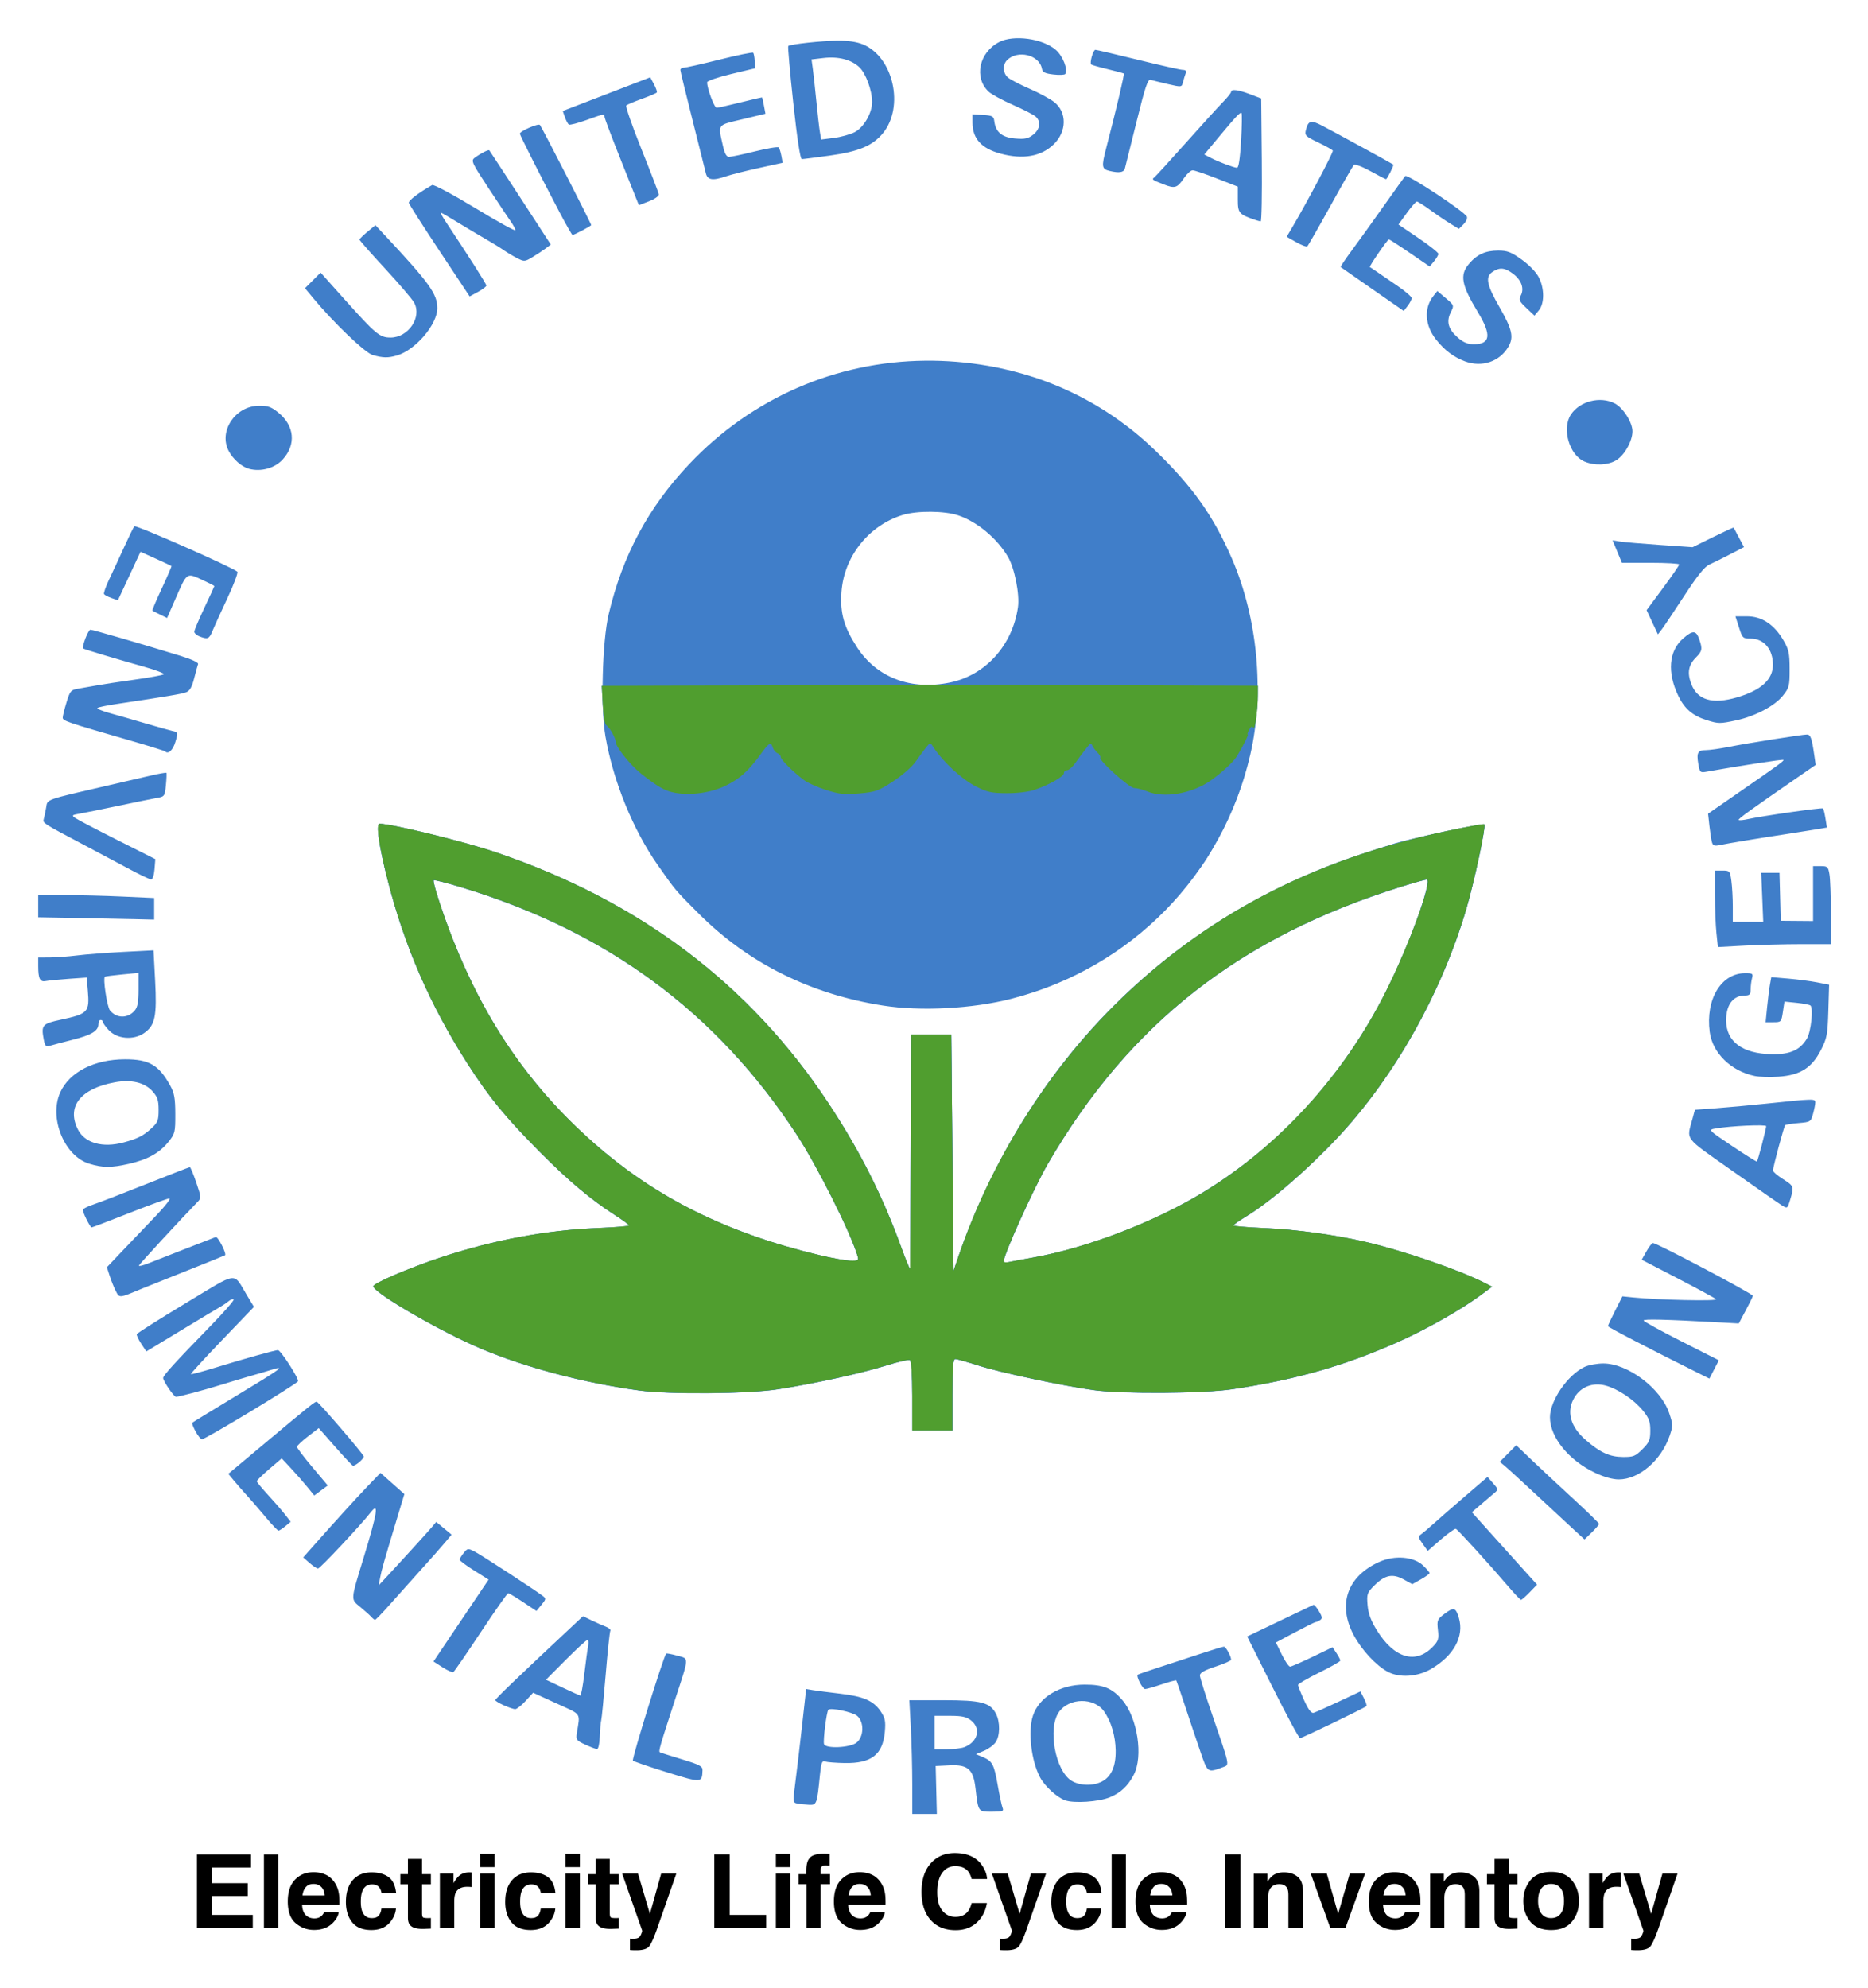
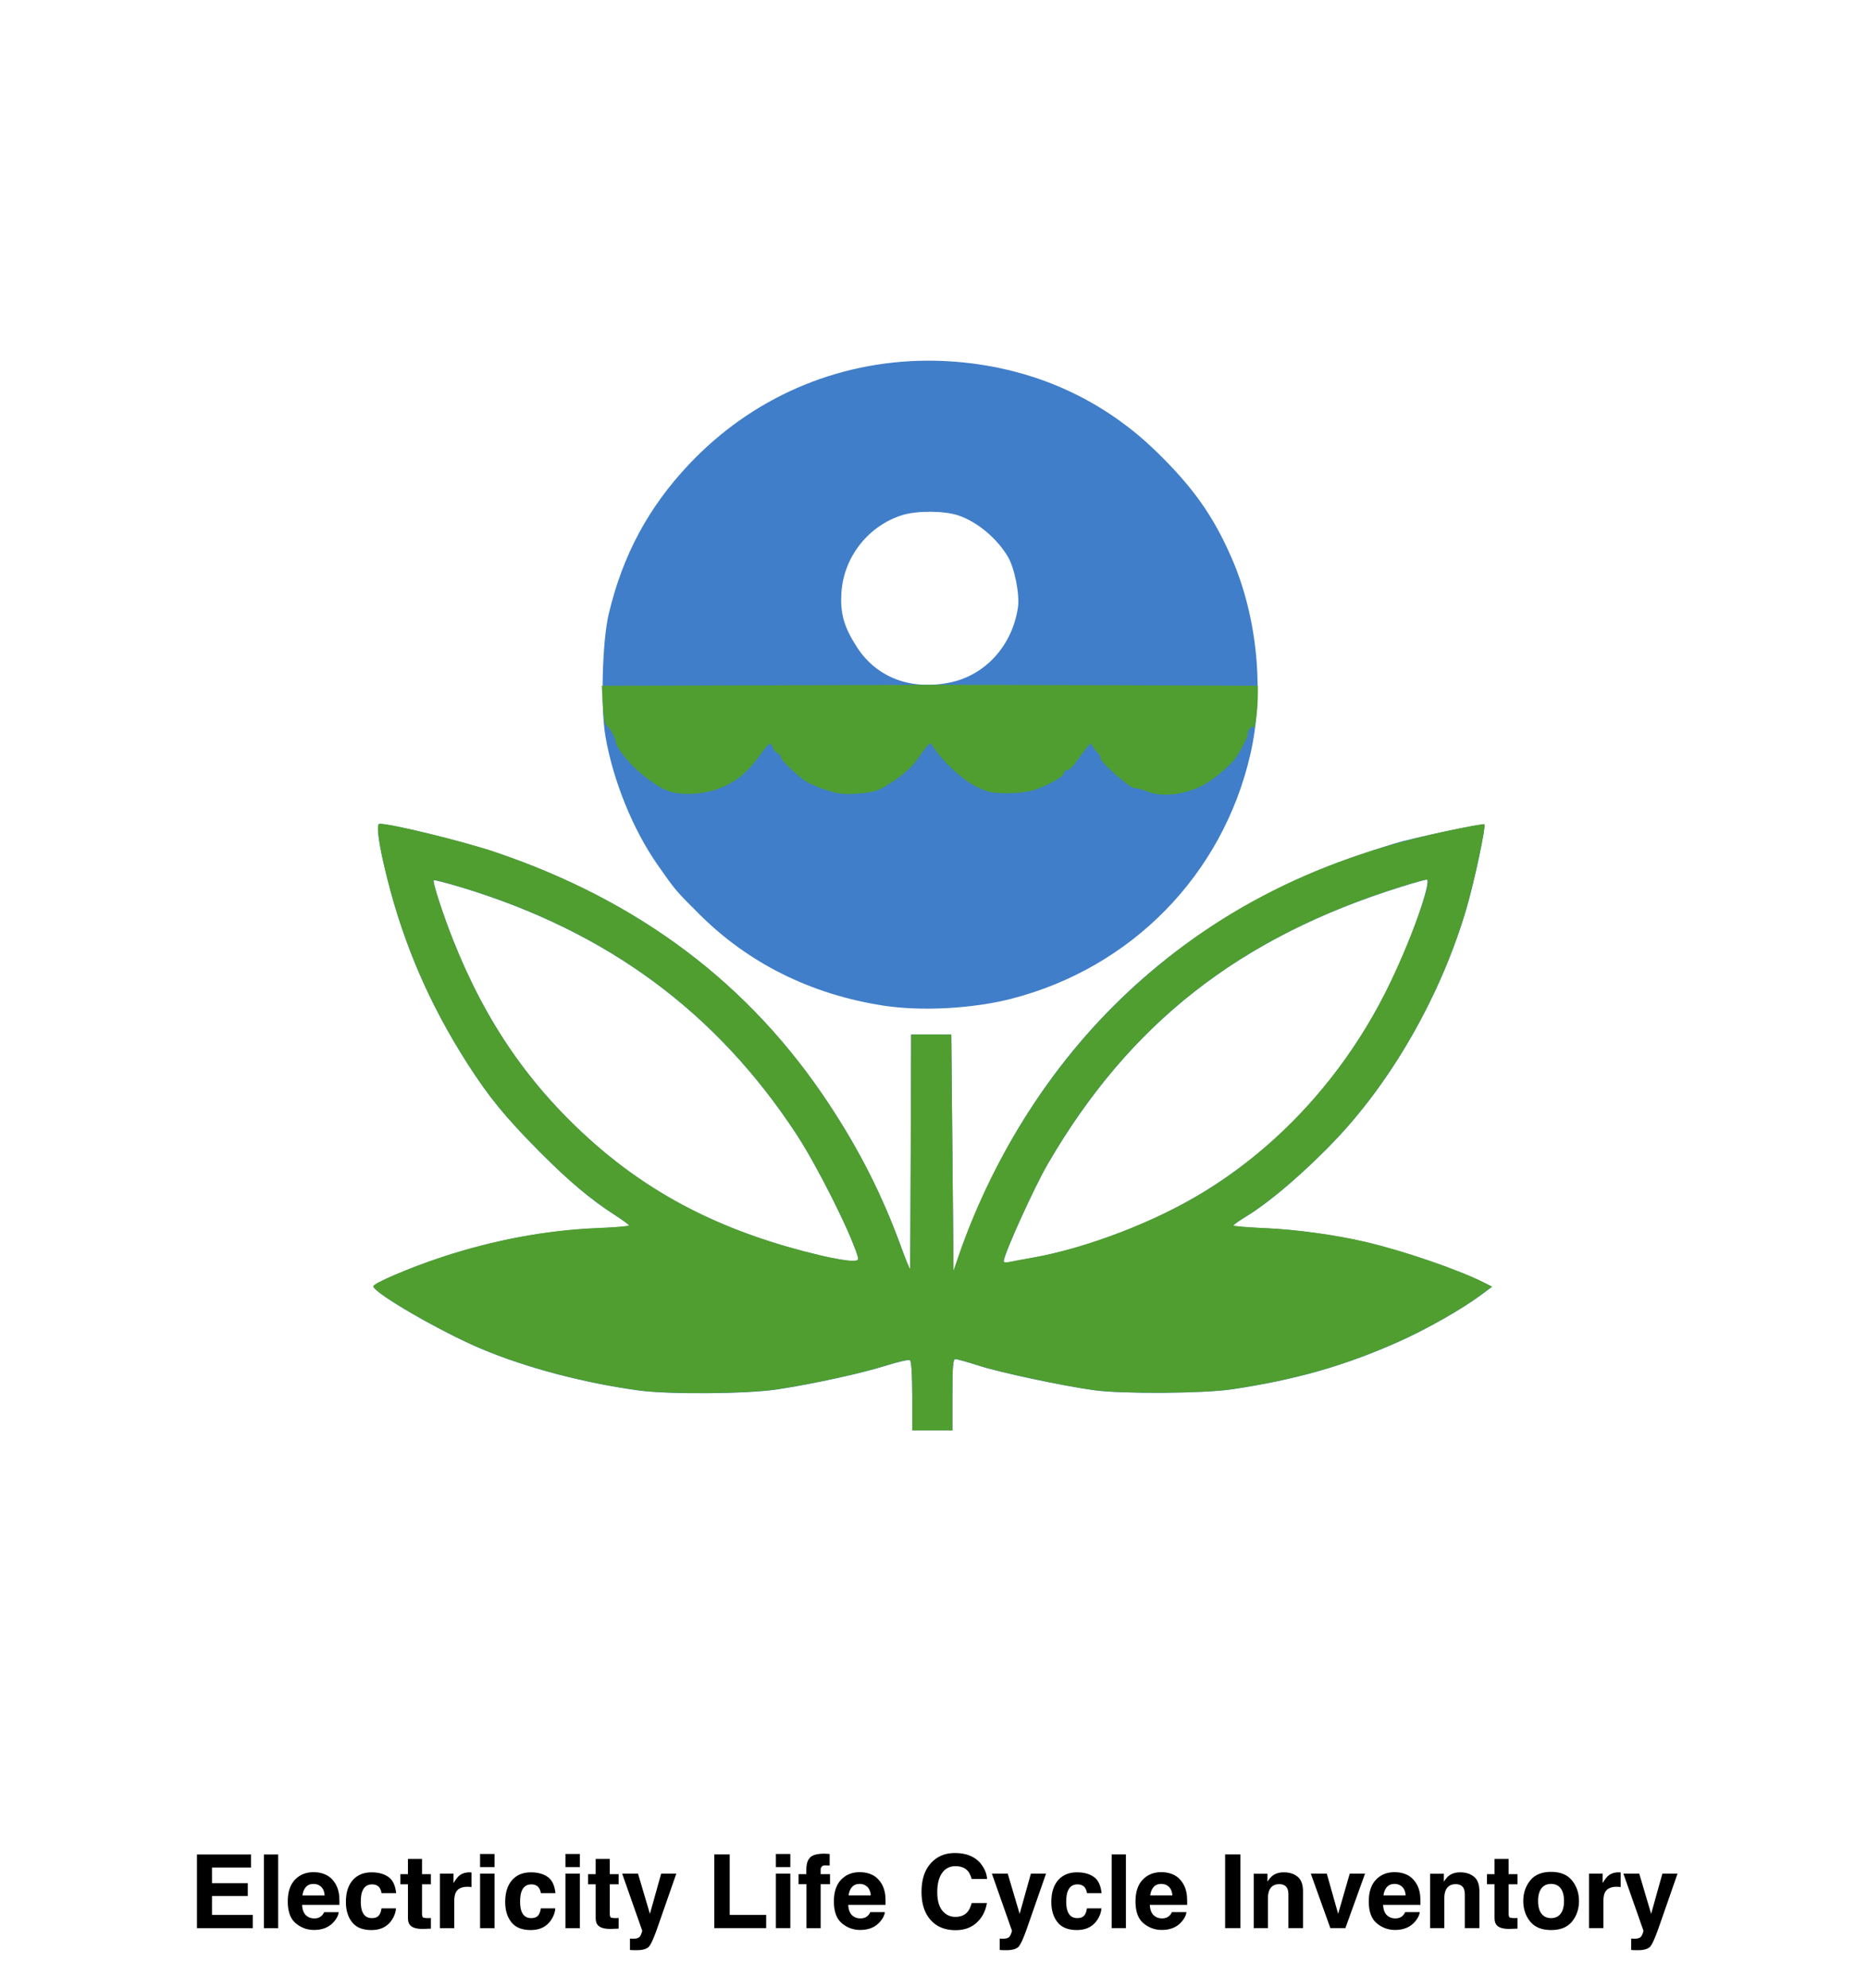
<svg xmlns="http://www.w3.org/2000/svg" role="img" viewBox="-17.14 -17.14 837.78 891.28">
  <title>Electricity Life Cycle Inventory logo</title>
  <path fill="#407ec9" d="M397.81 144.587c-40.045.417-77.746 16.663-105.812 46.344-18.38 19.436-29.905 40.912-36.156 67.344-2.884 12.193-3.667 41.965-1.438 54.812 3.475 20.018 12.387 41.891 23.469 57.688 8.047 11.47 7.661 11.049 18.625 22 22.028 22.002 50.033 35.929 82.375 40.969 17.026 2.653 40.158 1.436 57.625-3.062 53.864-13.871 94.64-55.548 107.094-109.406 6.434-27.827 3.315-61.273-8.219-87.906-8.274-19.106-17.47-32.098-34.156-48.281-20.813-20.185-46.618-33.262-75.375-38.219-9.4-1.62-18.79-2.377-28.031-2.281zm2.5 67.75c4.633.039 9.207.571 12.25 1.594 8.53 2.865 17.335 10.181 22.312 18.531 2.997 5.028 5.373 16.935 4.531 22.719-2.47 16.976-14.455 30.315-30.219 33.656-17.65 3.741-33.135-2.098-42-15.812-5.851-9.052-7.584-15.188-6.938-24.625 1.097-16 12.251-30.01 27.562-34.656 3.196-.97 7.867-1.445 12.5-1.406zm-247.219 139.938c-1.682 0-.33 9.595 3.5 24.75 7.558 29.902 19.098 56.476 35.938 82.781 9.648 15.071 16.943 23.976 32.438 39.594 12.856 12.958 22.841 21.346 33.781 28.375 3.424 2.2 6.245 4.293 6.25 4.625.005.332-6.412.866-14.25 1.188-22.841.936-46.419 5.319-69.75 13-14.384 4.735-31.088 11.893-30.719 13.156.975 3.338 30.375 20.315 48.219 27.844 20.208 8.527 46.181 15.401 71 18.781 13.462 1.833 48.64 1.549 62-.5 16.287-2.498 37.694-7.177 48.719-10.656 5.348-1.688 10.185-2.787 10.75-2.438.631.39 1.031 6.575 1.031 16.062v15.438h18v-16c0-12.665.288-16 1.344-16 .733 0 5.475 1.343 10.531 2.969 9.669 3.108 38.013 9.134 51.719 11 12.742 1.735 49.009 1.493 61.719-.406 28.616-4.277 50.513-10.513 74.688-21.281 12.646-5.633 28.535-14.654 37.25-21.156l4.781-3.562-3.281-1.656c-11.602-5.908-36.366-14.414-53.656-18.438-13.454-3.131-31.126-5.571-44.844-6.156-7.838-.334-14.234-.856-14.219-1.188.016-.332 2.565-2.159 5.656-4.031 10.937-6.623 27.72-21.108 41.344-35.688 25.252-27.025 46.328-64.503 57.438-102.156 3.593-12.179 8.916-37.178 8.094-38-.575-.575-33.128 6.304-40.062 8.469-27.357 8.539-42.996 14.926-62.688 25.625-44.391 24.119-80.195 58.614-106.531 102.656-9.49 15.871-20.663 39.81-26.375 56.5l-2.406 7-.5-53-.5-53h-18l-.188 52c-.096 28.6-.212 52.45-.281 53-.069.55-1.839-3.725-3.938-9.5-8.45-23.252-18.675-43.501-32.594-64.562-35.419-53.595-84.814-90.829-149.5-112.719-14.221-4.812-46.471-12.719-51.906-12.719zm469.625 25c1.261 0-.68 7.662-5 19.625-21.463 59.437-60.433 104.517-112.344 129.938-18.641 9.128-41.243 16.762-58.875 19.906-4.95.883-10.012 1.826-11.25 2.094-1.238.268-2.25.099-2.25-.375 0-3.011 13.609-33.067 19.781-43.688 36.603-62.98 86.125-101.765 158.781-124.375 5.526-1.72 10.533-3.125 11.156-3.125zm-445.344.312c.257-.257 5.997 1.219 12.781 3.281 65.143 19.799 113.974 55.817 149.906 110.594 9.232 14.073 24.14 43.738 27.406 54.562.624 2.067.351 2.265-3.156 2.188-2.1-.046-8.088-1.107-13.312-2.344-41.849-9.908-73.925-25.81-101.938-50.531-28.338-25.009-48.327-53.88-63.031-91.031-4.632-11.703-9.286-26.089-8.656-26.719z" />
-   <path fill="#407ec9" d="M392 782.87c0-7.339-.294-18.814-.654-25.5l-.654-12.157h15.253c16.997 0 20.984 1.028 23.599 6.085 1.932 3.737 1.848 9.91-.175 12.798-.897 1.28-3.242 3.001-5.211 3.824l-3.58 1.496 2.961 1.245c4.387 1.845 5.131 3.224 6.77 12.552.821 4.675 1.811 9.287 2.199 10.25.621 1.54.046 1.75-4.793 1.75-6.223 0-6.088.193-7.344-10.499-1.008-8.573-3.397-10.69-11.623-10.298l-6.248.298.264 10.75.264 10.75H392v-13.343zm23.28-16.573c6.148-2.338 7.701-8.381 3.085-12.011-2.084-1.64-4.069-2.073-9.5-2.073H402v15h5.435c2.989 0 6.519-.412 7.845-.916zm-74.839 25.236c-2.006-.398-2.028-.645-.858-9.614.66-5.063 2.016-16.521 3.012-25.463l1.811-16.257 3.047.509c1.676.28 7.097.98 12.047 1.556 10.628 1.237 15.121 3.185 18.334 7.949 1.993 2.955 2.284 4.375 1.87 9.123-.898 10.293-6.008 14.265-18.067 14.043-3.819-.07-7.72-.375-8.67-.676-1.479-.469-1.823.423-2.401 6.231-1.293 13.006-1.402 13.296-4.926 13.143-1.726-.075-4.065-.32-5.197-.544zm26.536-27.267c3.38-2.597 3.525-9.417.256-12.064-2.114-1.712-11.809-3.745-12.858-2.697-.813.813-2.469 14.024-1.933 15.42.814 2.121 11.55 1.634 14.535-.659zM460.5 790.076c-3.726-1.377-9.159-6.386-11.241-10.363-3.955-7.555-5.439-20.671-3.123-27.601 2.765-8.274 12.096-13.874 23.146-13.889 8.452-.012 12.355 1.581 16.908 6.899 6.842 7.994 9.486 25.338 5.121 33.591-2.67 5.048-5.787 7.966-10.708 10.022-4.89 2.043-16.167 2.796-20.102 1.341zm16.533-8.38c4.244-2.195 6.312-6.865 6.193-13.983-.111-6.576-2.045-13.034-5.255-17.541-4.457-6.259-15.605-6.085-20.171.316-5.162 7.237-1.668 26.395 5.625 30.843 3.719 2.268 9.622 2.426 13.607.365zM282 777.532c-7.975-2.468-14.852-4.824-15.283-5.236-.615-.589 13.625-46.417 14.906-47.971.176-.213 2.397.194 4.936.904 5.45 1.526 5.535-.126-1.025 19.984-6.83 20.939-7.41 22.963-6.686 23.359.359.196 4.815 1.616 9.902 3.156 7.895 2.39 9.24 3.107 9.18 4.893-.192 5.72-.359 5.729-15.93.911zm239.107-9.585c-1.746-5.078-4.808-14.184-6.802-20.234-1.995-6.05-3.754-11.162-3.91-11.361-.156-.198-3.095.589-6.533 1.75-3.438 1.161-6.783 2.111-7.435 2.111-1.148 0-4.087-5.7-3.312-6.423.212-.197 4.885-1.812 10.385-3.588 5.5-1.776 13.911-4.525 18.691-6.109 4.78-1.584 9.095-2.88 9.589-2.88.866 0 3.219 4.287 3.219 5.865 0 .424-3.15 1.803-7 3.065-4.889 1.603-7 2.79-7 3.935 0 .902 2.484 8.839 5.519 17.638 7.885 22.853 7.792 22.434 5.164 23.401-7.381 2.716-7.114 2.897-10.576-7.17zm-275.827-2.843c-3.816-1.755-4.175-2.225-3.75-4.916 1.527-9.663 2.491-8.228-9.099-13.53l-10.472-4.791-3.364 3.673c-1.85 2.02-3.94 3.673-4.643 3.673-1.775 0-8.951-3.239-8.951-4.04 0-.572 10.157-10.333 32.909-31.626l6.409-5.998 3.854 1.862c2.12 1.024 5 2.298 6.401 2.83 1.401.532 2.309 1.352 2.019 1.821-.29.469-1.233 9.358-2.094 19.752-.862 10.394-1.76 19.574-1.995 20.399-.235.825-.522 4.088-.637 7.25-.123 3.382-.653 5.715-1.288 5.666-.593-.046-2.978-.957-5.299-2.025zm-.363-31.641c.64-5.362 1.407-10.988 1.703-12.5.296-1.512.156-2.75-.311-2.75-.468 0-4.842 4.01-9.72 8.911l-8.87 8.911 7.391 3.502c4.065 1.926 7.673 3.541 8.017 3.589.345.048 1.15-4.3 1.791-9.663zm308.69 5.965l-11.401-22.785 14.541-6.965c7.998-3.831 14.827-7.082 15.175-7.224.349-.143 1.464 1.146 2.479 2.864 1.529 2.589 1.61 3.273.471 3.994-.756.479-1.661.877-2.011.886-.35.008-4.495 2.067-9.21 4.576l-8.572 4.56 2.668 5.44c1.467 2.992 3.137 5.418 3.71 5.392.573-.026 5.092-1.994 10.042-4.374l9-4.327 1.743 2.624c.959 1.443 1.746 2.949 1.75 3.346.004.397-4.268 2.83-9.493 5.407-5.225 2.577-9.5 5.063-9.5 5.525 0 .462 1.238 3.563 2.75 6.89 1.905 4.191 3.211 5.916 4.25 5.615.825-.239 5.884-2.494 11.243-5.01l9.743-4.576 1.581 3.057c.869 1.681 1.367 3.271 1.106 3.532-.857.857-28.842 14.339-29.764 14.339-.495 0-6.03-10.253-12.301-22.785zm51.628-6.965c-5.287-2.862-11.713-9.793-15.274-16.473-7.311-13.717-2.887-26.336 11.497-32.792 6.894-3.094 15.467-2.389 19.648 1.616 1.591 1.525 2.894 3.055 2.894 3.401 0 .346-1.74 1.607-3.867 2.802l-3.867 2.174-3.925-2.15c-4.943-2.708-8.383-1.986-13.121 2.752-3.245 3.245-3.436 3.795-3.025 8.742.319 3.841 1.454 6.926 4.17 11.325 7.748 12.553 17.427 15.399 25.107 7.382 2.462-2.57 2.738-3.48 2.283-7.516-.481-4.266-.288-4.768 2.708-7.053 4.38-3.341 5.257-3.127 6.681 1.626 2.489 8.307-2.332 17.084-12.644 23.017-6.019 3.463-14.095 3.944-19.264 1.146zm-423.893-1.999l-4.066-2.614 12.358-18.357 12.358-18.357-6.497-4.073c-3.573-2.24-6.497-4.423-6.497-4.851 0-.428.814-1.783 1.81-3.012 1.745-2.155 1.923-2.176 4.987-.592 2.996 1.549 26.707 16.981 30.423 19.8 1.608 1.22 1.573 1.484-.532 4.048l-2.252 2.743-5.968-3.965c-3.282-2.181-6.288-3.978-6.68-3.993-.392-.016-5.914 7.826-12.272 17.426-6.358 9.6-11.908 17.67-12.333 17.933-.425.263-2.603-.698-4.84-2.136zm-31.968-22.614c-.619-.708-2.837-2.697-4.928-4.421-4.383-3.613-4.449-2.645 1.527-22.216 6.131-20.08 6.922-25.085 3.209-20.306-4.396 5.657-22.798 25.292-23.682 25.269-.55-.014-2.27-1.143-3.822-2.508l-2.822-2.483 3.822-4.328c9.879-11.185 20.304-22.659 25.315-27.86l5.507-5.717 5.358 4.754 5.358 4.754-3.166 10.462c-5.927 19.59-7.031 23.461-7.688 26.962l-.657 3.5 2.397-2.567c6.304-6.752 19.894-21.676 21.545-23.66l1.852-2.227 3.442 2.858 3.442 2.858-2.942 3.53c-1.618 1.941-6.542 7.513-10.942 12.38-4.4 4.868-10.675 11.883-13.946 15.589-3.27 3.706-6.195 6.721-6.5 6.7-.305-.021-1.061-.617-1.68-1.325zm509.588-14.037c-8.421-9.868-22.261-25.061-23.171-25.437-.449-.186-3.472 1.963-6.718 4.775l-5.901 5.112-2.254-3.165c-2.136-3-2.161-3.233-.478-4.464.977-.714 3.418-2.788 5.424-4.61 2.007-1.821 8.258-7.273 13.893-12.116l10.244-8.805 2.469 2.805c2.342 2.661 2.378 2.883.699 4.305-.973.825-3.664 3.122-5.98 5.105l-4.21 3.605 10.69 11.895c5.879 6.542 12.457 13.849 14.617 16.238l3.927 4.343-3.302 3.407c-1.816 1.874-3.569 3.407-3.894 3.407-.326 0-3.05-2.88-6.054-6.4zM688.5 668.533c-2.75-2.522-10.279-9.509-16.731-15.527-6.452-6.018-12.752-11.783-14-12.811L655.5 638.325l3.687-3.726 3.687-3.726 6.813 6.523c3.747 3.588 12.101 11.38 18.563 17.315 6.463 5.936 11.75 11.089 11.75 11.451 0 .362-1.462 2.076-3.25 3.807l-3.25 3.149-5-4.586zm-586.394-5.288c-2.732-3.283-6.524-7.67-8.427-9.75-1.903-2.08-4.575-5.131-5.938-6.781l-2.479-3 14.931-12.5c22.494-18.832 24.065-20.085 24.796-19.781C126.173 611.924 146 635.031 146 635.918c0 1.165-3.976 4.483-4.917 4.103-.418-.169-4.024-4.02-8.014-8.558l-7.253-8.251-4.866 3.751c-2.676 2.063-4.885 4.146-4.908 4.629-.023.483 3.077 4.583 6.891 9.111l6.933 8.233-3.035 2.244-3.035 2.244-3.132-3.855c-1.722-2.12-5.005-5.862-7.294-8.315l-4.163-4.461-5.604 4.788c-3.082 2.633-5.593 5.091-5.58 5.461.014.37 2.302 3.148 5.084 6.173 2.783 3.025 6.199 6.961 7.591 8.746l2.531 3.246-2.366 1.971c-1.301 1.084-2.687 1.986-3.079 2.004-.392.018-2.949-2.653-5.681-5.936zm596.15-19.987C686.415 637.656 678 627.299 678 618.327c0-7.424 7.926-18.952 15.501-22.547 1.815-.861 5.608-1.566 8.428-1.566 10.937 0 25.753 11.137 29.506 22.179 1.75 5.149 1.766 5.781.255 10.217-3.769 11.062-13.716 19.605-22.825 19.603-2.757-.001-6.664-1.089-10.61-2.955zm21.212-10.577C722.541 629.605 723 628.516 723 624.288c0-3.995-.578-5.569-3.25-8.857-4.082-5.022-11.261-9.831-16.908-11.327-5.605-1.485-10.924.555-13.816 5.299-3.807 6.244-1.988 13.103 5.094 19.206 6.509 5.609 10.68 7.509 16.597 7.559 4.666.04 5.59-.329 8.75-3.489zm-648.9-7.973c-1.038-1.928-1.703-3.687-1.477-3.909.226-.222 8.736-5.429 18.911-11.572 21.544-13.007 23.252-14.266 16.399-12.095-1.595.505-5.599 1.687-8.899 2.626-3.3.939-9.6 2.823-14 4.188-7.556 2.343-18.147 5.154-19.714 5.232-.92.046-5.795-7.107-5.757-8.447.033-1.16 5.473-7.132 21.232-23.305 6.049-6.208 10.725-11.56 10.393-11.893-.333-.333-1.339.004-2.236.749-.897.744-2.471 1.821-3.498 2.393-1.027.571-8.97 5.34-17.652 10.596l-15.784 9.557-2.282-3.437c-1.255-1.89-2.151-3.823-1.992-4.294.16-.472 9.934-6.67 21.722-13.774 24.371-14.688 21.259-14.291 27.76-3.542l3.065 5.067-14.316 14.912c-7.874 8.201-14.162 15.066-13.973 15.255.189.189 4.999-1.088 10.688-2.838 12.836-3.949 27.014-7.923 28.347-7.945 1.23-.021 9.607 12.997 8.998 13.982-.914 1.479-41.512 26.001-43.047 26.001-.549 0-1.848-1.578-2.887-3.506zM392 608.772c0-9.487-.396-15.686-1.027-16.076-.565-.349-5.402.746-10.75 2.433-11.025 3.479-32.436 8.165-48.723 10.664-13.36 2.049-48.538 2.333-62 .499-24.819-3.38-50.792-10.248-71-18.774-17.844-7.529-47.248-24.508-48.223-27.846-.369-1.264 16.339-8.416 30.723-13.151 23.331-7.681 46.909-12.081 69.75-13.017 7.838-.321 14.246-.855 14.241-1.187-.005-.332-2.81-2.403-6.235-4.603-10.94-7.029-20.926-15.416-33.782-28.375-15.495-15.618-22.813-24.55-32.46-39.621-16.839-26.305-28.365-52.859-35.923-82.762-3.83-15.155-5.189-24.743-3.507-24.743 5.436 0 37.695 7.898 51.916 12.71 64.686 21.89 114.075 59.132 149.494 112.728 13.918 21.061 24.14 41.31 32.589 64.562 2.099 5.775 3.875 10.05 3.947 9.5.072-.55.208-24.4.301-53l.169-52h18l.5 53 .5 53 2.396-7c14.301-41.783 38.903-81.331 69.604-111.89 40.255-40.069 88.057-65.207 148.794-78.248 9.237-1.983 17.006-3.395 17.264-3.136.822.822-4.509 25.834-8.102 38.013-11.109 37.654-32.185 75.143-57.437 102.168-13.623 14.58-30.404 29.066-41.342 35.689-3.092 1.872-5.634 3.675-5.65 4.007-.016.332 6.384.877 14.222 1.211 13.718.585 31.384 3.001 44.838 6.132 17.291 4.023 42.071 12.541 53.673 18.449l3.262 1.661-4.762 3.553c-8.714 6.502-24.615 15.535-37.262 21.168-24.175 10.768-46.065 17.007-74.68 21.283-12.71 1.899-48.998 2.134-61.74.399-13.706-1.866-42.051-7.897-51.72-11.005-5.057-1.625-9.794-2.955-10.527-2.955-1.055 0-1.333 3.335-1.333 16v16h-18v-15.441zm54.5-62.103c23.881-4.265 54.471-16.031 76.222-29.318 34.055-20.803 62.978-52.61 81.563-89.693 10.635-21.221 21.315-50.446 18.435-50.446-.619 0-5.647 1.407-11.173 3.126-72.656 22.61-122.166 61.394-158.769 124.374C446.605 515.334 433 545.379 433 548.39c0 .474 1.012.642 2.25.374s6.3-1.21 11.25-2.094zm-79.044-.706c-3.267-10.824-18.157-40.488-27.389-54.561-35.932-54.777-84.759-90.803-149.902-110.602-6.785-2.062-12.545-3.539-12.802-3.283-.63.63 4.04 15.019 8.672 26.722 14.705 37.151 34.697 66.022 63.035 91.031C277.083 519.992 309.151 535.888 351 545.796c5.225 1.237 11.218 2.287 13.317 2.333 3.508.077 3.762-.099 3.138-2.166zM745 598.775c-21.066-10.461-41-20.808-41-21.282 0-.317 1.461-3.453 3.247-6.969l3.247-6.392 5.003.507c11.204 1.136 37.974 1.699 37.003.779-.55-.521-8.277-4.718-17.171-9.326l-16.171-8.378 2.105-3.75c1.158-2.062 2.466-3.75 2.907-3.75 1.752 0 44.83 22.755 44.83 23.68 0 .297-1.421 3.206-3.158 6.465l-3.158 5.925-9.592-.528c-23.316-1.284-33.092-1.523-33.087-.809.003.422 7.596 4.613 16.875 9.313l16.869 8.546-2.125 4.102-2.125 4.102-4.5-2.235zM34.659 561.463c-.766-1.512-1.948-4.469-2.626-6.57l-1.234-3.82 7.298-7.68c4.014-4.224 10.645-11.167 14.735-15.43 4.09-4.263 6.804-7.75 6.03-7.75-.774 0-8.812 2.925-17.862 6.5-9.051 3.575-16.72 6.5-17.043 6.5-.649 0-3.957-6.59-3.957-7.882 0-.448 2.138-1.526 4.75-2.395 2.612-.87 13.291-4.988 23.73-9.152 10.439-4.164 19.224-7.571 19.523-7.571.299 0 1.598 3.098 2.887 6.883 2.289 6.723 2.3 6.928.477 8.801-7.426 7.627-25.928 27.685-26.192 28.394-.179.48 1.846-.003 4.5-1.074C52.329 548.146 59.9 545.18 66.5 542.625c6.6-2.555 12.503-4.843 13.119-5.085.96-.377 4.98 7.491 4.173 8.168-.161.135-7.942 3.277-17.292 6.984-9.35 3.706-18.35 7.302-20 7.99-10.504 4.381-10.035 4.35-11.841.782zm747.296-38.168c-1.4-.87-11.449-7.867-22.332-15.549-22.023-15.545-20.371-13.33-17.605-23.6l.99-3.676 9.246-.672c5.085-.37 15.321-1.308 22.746-2.085 21.462-2.247 22.001-2.26 21.994-.526-.003.84-.459 3.159-1.013 5.154-.978 3.521-1.168 3.641-6.493 4.082-3.017.25-5.716.685-5.998.967-.559.559-5.442 18.703-5.47 20.324-.009.55 2.007 2.279 4.481 3.842 4.941 3.122 5.018 3.341 3.233 9.24-1.228 4.058-1.25 4.073-3.78 2.5zm-8.896-27.242c1.048-4.037 1.914-7.739 1.923-8.227.017-.868-16.108-.125-22.792 1.05-3.295.579-3.264.612 7.5 7.836 5.945 3.99 10.956 7.125 11.136 6.968.18-.157 1.184-3.589 2.233-7.626zm-750.24 8.58C11.662 501.2 4.719 484.034 9.886 472.657c4.129-9.091 15.22-14.778 28.907-14.825 10.916-.037 15.285 2.5 20.457 11.881 1.789 3.244 2.21 5.635 2.227 12.654.021 8.195-.142 8.858-3.073 12.5-4.002 4.973-9.276 7.914-17.602 9.816-8.103 1.851-11.84 1.841-17.983-.05zm15.565-9.53c6.193-1.67 8.791-2.991 12.366-6.286 2.879-2.654 3.25-3.599 3.25-8.284 0-4.358-.484-5.828-2.75-8.358-3.555-3.969-9.514-5.384-16.911-4.017-15.372 2.842-21.683 10.853-16.587 21.055 3.093 6.192 11.069 8.469 20.632 5.89zm731.429-29.777c-10.685-2.253-18.928-10.333-20.167-19.767-1.924-14.651 5.143-26.346 15.92-26.346 3.314 0 3.608.216 3.063 2.25-.332 1.238-.609 3.487-.617 5-.011 2.322-.441 2.755-2.764 2.782-5.174.06-8.252 4.223-8.246 11.152.008 9.487 7.255 14.883 20.361 15.163 8.263.177 12.869-1.871 15.905-7.069 1.802-3.085 2.913-13.42 1.586-14.753-.355-.356-3.131-.904-6.169-1.218l-5.524-.57-.695 4.632c-.675 4.501-.794 4.632-4.219 4.632h-3.525l.666-6.75c.366-3.712.937-8.26 1.269-10.105l.603-3.355 7.619.651c4.19.358 10.028 1.122 12.972 1.697l5.353 1.046-.353 11.729c-.322 10.708-.615 12.243-3.368 17.624-4.078 7.972-9.295 11.238-18.985 11.885-3.85.257-8.659.117-10.687-.31zM2.471 448.913c-1.198-6.388-.645-7.033 7.541-8.795 12.413-2.671 13.063-3.371 12.229-13.168l-.491-5.763-8.125.575c-4.469.316-9.091.769-10.271 1.006C.817 423.277 0 421.661 0 416.131v-3.918l5.25-.031c2.888-.017 8.4-.428 12.25-.912 3.85-.485 13.124-1.197 20.609-1.582l13.609-.701.715 13.499c.855 16.136-.012 20.215-5.029 23.652-4.755 3.258-12.085 2.602-15.808-1.415C30.169 443.182 29 441.537 29 441.067c0-.47-.45-.854-1-.854s-1 .83-1 1.845c0 3.019-3.038 4.871-11.5 7.011-4.4 1.113-8.984 2.32-10.186 2.683-1.89.571-2.275.187-2.843-2.839zM43.25 436.015c1.329-1.537 1.75-3.816 1.75-9.474v-7.45l-7.25.69c-3.987.379-7.51.835-7.827 1.013-.989.553.961 13.573 2.268 15.149 3 3.615 7.968 3.647 11.059.072zm341.425-1.787c-19.133-2.424-34.525-6.918-49.965-14.59-13.373-6.645-22.529-12.927-34.438-23.631-27.014-24.28-44.798-60.399-46.935-95.322l-.631-10.312 67.897-.2c37.343-.11 73.297-.219 79.897-.243 6.6-.024 42.263.056 79.25.179l67.25.222-.02 4.691c-.044 10.43-4.076 30.793-8.557 43.214-1.368 3.792-4.722 11.3-7.454 16.685-4.474 8.818-5.846 11.29-8.185 14.737-2.161 3.185-14.577 18.422-16.75 20.555-20.373 19.998-42.846 33.219-67.225 39.547-16.483 4.279-40.188 6.235-54.135 4.469zm367.983-33.017c-.362-3.461-.658-11.176-.658-17.145v-10.853h3.364c3.244 0 3.387.166 4 4.64.35 2.552.636 7.727.636 11.5v6.86h13.65l-.453-11-.453-11h8.189l.284 10.75.284 10.75 7.25.059 7.25.059v-24.619h3.369c3.116 0 3.416.281 3.989 3.75.341 2.062.625 9.938.631 17.5l.011 13.75h-13.343c-7.339 0-18.743.29-25.342.645l-11.999.645-.658-6.292zM16.75 394.465L0 394.165v-9.952l11.75.004c6.463.002 18.163.297 26 .656l14.25.652v9.689l-9.25-.224c-5.088-.123-16.788-.359-26-.524zM41 372.609c-4.675-2.514-14.118-7.538-20.984-11.164-17.779-9.39-18.034-9.554-17.553-11.232.237-.825.718-3.126 1.069-5.113.715-4.041-1.219-3.351 28.968-10.332 6.05-1.399 14.074-3.26 17.831-4.135 3.757-.875 6.97-1.44 7.14-1.255.17.185.08 2.658-.2 5.497-.496 5.024-.605 5.178-4.14 5.798-1.997.351-9.706 1.921-17.131 3.49-7.425 1.569-15.244 3.153-17.374 3.52-3.542.61-3.714.78-2 1.977 1.031.72 9.53 5.161 18.887 9.869l17.012 8.559-.363 4.563c-.205 2.574-.864 4.556-1.512 4.546-.632-.009-4.974-2.073-9.649-4.587zm709.66-12.041c-.298-1.02-.813-4.33-1.145-7.355l-.604-5.5 11.575-8c20.228-13.981 22.625-15.722 22.215-16.133-.32-.32-18.994 2.553-34.846 5.36-2.424.429-2.703.128-3.332-3.593-.844-4.995-.207-6.135 3.429-6.135 1.559 0 6.145-.648 10.191-1.441 8.932-1.75 32.993-5.559 35.112-5.559 1.608 0 2.184 1.601 3.258 9.06l.657 4.56-6.835 4.71c-22.192 15.291-28.112 19.56-27.7 19.973.253.253 2.127.087 4.163-.371 6.397-1.437 33.211-5.256 33.671-4.796.242.242.732 2.268 1.089 4.504l.65 4.065-3.854.667c-2.12.367-8.129 1.317-13.354 2.112-13.887 2.113-27.05 4.283-30.649 5.053-2.551.545-3.252.321-3.691-1.181zm-693.765-40.793c-.279-.279-7.682-2.576-16.451-5.104C12.981 306.754 11 306.081 11 304.655c0-.75.767-3.853 1.704-6.895 1.58-5.132 1.96-5.574 5.25-6.1 1.951-.312 5.571-.951 8.046-1.421 2.475-.469 10.125-1.637 17-2.595 6.875-.958 12.86-2.054 13.299-2.436.44-.382-3.61-1.927-9-3.433-11.212-3.134-26.646-7.755-27.119-8.121-.759-.586 2.239-8.441 3.222-8.441 1.027 0 22.233 6.154 40.403 11.724 4.869 1.493 8.134 3.007 7.892 3.661-.227.613-1.024 3.526-1.772 6.472-.986 3.885-1.967 5.588-3.572 6.199-2.005.762-8.826 1.91-31.523 5.303-4.218.631-7.943 1.42-8.277 1.754-.334.334 2.217 1.381 5.67 2.325 3.452.945 10.552 2.986 15.777 4.536 5.225 1.55 10.691 3.086 12.147 3.415 2.612.589 2.63.653 1.391 4.854-1.118 3.791-3.217 5.744-4.642 4.319zm691.445-13.997c-6.307-1.973-9.955-5.075-12.747-10.839-5.091-10.511-4.315-20.128 2.076-25.74 4.324-3.797 5.865-3.762 7.234.163 1.563 4.485 1.403 5.455-1.361 8.219-3.454 3.454-4.077 6.938-2.145 11.997 2.759 7.225 9.455 9.188 20.446 5.993C772.651 292.428 778 287.58 778 280.925c0-6.953-4.048-11.712-9.962-11.712-3.507 0-3.721-.203-5.255-5l-1.599-5h5.258c6.561 0 12.097 3.65 16.229 10.701 2.448 4.177 2.806 5.822 2.817 12.948.012 7.641-.185 8.409-3.084 12.007-3.675 4.563-12.414 9.163-20.846 10.973-7.356 1.58-7.973 1.577-13.218-.064zM72.25 268.182c-1.238-.497-2.25-1.429-2.25-2.071 0-.642 2.025-5.441 4.5-10.666 2.475-5.225 4.5-9.631 4.5-9.792 0-.161-2.558-1.464-5.685-2.895-6.816-3.121-6.563-3.305-11.753 8.579l-3.765 8.623-3.149-1.527c-1.732-.84-3.287-1.634-3.457-1.764-.17-.131 1.746-4.634 4.257-10.006 2.511-5.373 4.449-9.873 4.308-10-.141-.127-3.322-1.615-7.07-3.306l-6.813-3.074-5.066 10.869-5.066 10.869-2.872-1.001c-1.58-.551-3.087-1.348-3.348-1.771-.262-.424.787-3.417 2.33-6.652 1.543-3.235 4.544-9.706 6.668-14.381 2.124-4.675 4.188-8.89 4.588-9.367.621-.741 43.931 18.346 46.196 20.359.441.392-1.61 5.842-4.559 12.111-2.949 6.269-5.952 12.86-6.674 14.647-1.377 3.409-2.138 3.699-5.82 2.219zm651.631-6.301l-2.539-5.426 7.309-9.871c4.02-5.429 7.318-10.208 7.329-10.621.011-.412-5.77-.75-12.847-.75h-12.867l-2.094-5.038-2.094-5.038 3.21.524c1.766.288 9.844.982 17.952 1.542l14.741 1.018 9.156-4.523c5.036-2.488 9.202-4.402 9.259-4.254.056.148 1.123 2.171 2.369 4.496l2.267 4.227-6.267 3.252c-3.447 1.789-7.617 3.85-9.267 4.581-2.133.945-5.392 4.999-11.271 14.021-4.549 6.981-9.067 13.726-10.04 14.989l-1.769 2.297-2.539-5.426zm-629.306-68.807c-3.348-.895-7.206-4.287-9.17-8.062-4.574-8.791 2.939-20.069 13.475-20.226 4.088-.061 5.588.458 8.775 3.036 7.312 5.915 8.105 14.407 1.971 21.101-3.554 3.878-9.716 5.578-15.051 4.151zm598.825-3.289c-6.759-2.942-10.148-14.73-6.038-21.002 3.965-6.052 13.179-8.41 19.693-5.042 3.762 1.946 7.945 8.522 7.945 12.491 0 4.391-3.555 10.738-7.29 13.016-3.716 2.266-9.812 2.495-14.309.537zm-53.515-44.899c-5.027-1.871-9.191-5.01-12.965-9.775-5.063-6.392-5.525-14.139-1.168-19.584l1.748-2.185 3.784 3.213c3.77 3.202 3.778 3.225 2.213 6.363-2.07 4.149-1.127 7.533 3.144 11.283 2.514 2.207 4.434 3.011 7.194 3.011 7.506 0 8.039-4.155 1.845-14.373-7.378-12.171-8.219-16.643-4.061-21.586 3.612-4.293 7.423-6.041 13.168-6.041 4.116 0 5.782.641 10.562 4.064 3.355 2.402 6.488 5.657 7.663 7.96 2.562 5.021 2.551 11.72-.024 14.81l-1.945 2.334-3.638-3.432c-3.175-2.995-3.493-3.704-2.498-5.563 1.651-3.084.33-6.888-3.371-9.711-3.768-2.874-6.197-3.088-9.424-.827-3.197 2.239-2.453 5.805 3.304 15.835 5.646 9.836 6.438 13.385 3.939 17.652-3.925 6.703-11.877 9.379-19.472 6.553zM150 142.048c-3.403-.957-17.678-14.629-26.78-25.647l-3.562-4.312 3.499-3.499 3.499-3.499 10.825 12.101c13.93 15.572 15.681 17.022 20.561 17.022 7.96 0 14.12-9.103 10.575-15.629-.858-1.579-6.748-8.477-13.088-15.328s-11.496-12.701-11.457-13c.04-.299 1.666-1.87 3.613-3.491l3.541-2.947 4.637 4.968C175.504 109.828 179 114.702 179 121.04c0 7.321-9.849 18.835-18.146 21.214-3.993 1.145-6.198 1.103-10.854-.207zm448.466-29.461c-7.681-5.338-14.125-9.827-14.319-9.976-.194-.149 2.088-3.563 5.073-7.585 2.985-4.022 9.395-12.938 14.245-19.813s9.19-12.913 9.644-13.417c.912-1.014 26.804 16.075 27.65 18.25.285.733-.404 2.257-1.533 3.385l-2.052 2.052-3.837-2.332c-2.11-1.283-6.18-4.044-9.044-6.135-2.864-2.092-5.564-3.79-6-3.774-.436.016-2.467 2.34-4.514 5.163l-3.721 5.134 8.971 6.072c4.934 3.34 8.956 6.529 8.938 7.087-.018.558-.905 2.061-1.971 3.34l-1.938 2.325-8.87-6.075c-4.878-3.341-9.129-6.075-9.446-6.075-.603 0-8.987 12.211-8.513 12.399.149.059 1.621 1.044 3.271 2.187 1.65 1.144 5.812 3.994 9.25 6.334 3.438 2.34 6.24 4.778 6.228 5.417-.012.639-.815 2.192-1.784 3.452l-1.762 2.29-13.966-9.705zM179.999 95.411c-7.425-11.2-13.628-20.914-13.786-21.588-.235-1.007 4.379-4.521 10.475-7.977.655-.372 9.289 4.237 19.25 10.276C205.872 82.143 214 86.635 214 86.101c0-.533-.859-2.189-1.908-3.679-1.05-1.49-5.57-8.27-10.044-15.067-7.56-11.482-8.009-12.452-6.342-13.694 2.756-2.053 6.254-3.833 6.619-3.367.377.482 12.505 19.039 21.45 32.822l6.103 9.404-2.189 1.661c-1.204.914-3.854 2.667-5.89 3.897-3.566 2.154-3.821 2.174-7 .55-1.815-.927-4.494-2.526-5.955-3.552-1.461-1.027-5.286-3.377-8.5-5.222s-8.873-5.22-12.576-7.499c-3.703-2.279-6.95-4.144-7.216-4.144-.266 0 .787 1.913 2.34 4.25 10.606 15.958 18.107 27.743 18.1 28.437-.005.447-1.692 1.727-3.751 2.843l-3.742 2.03-13.499-20.363zm384.209-3.954l-4.291-2.438 2.169-3.652c6.711-11.301 18.915-34.34 18.525-34.972-.251-.406-3.216-2.058-6.59-3.67-5.6-2.676-6.079-3.152-5.507-5.471 1.077-4.365 2.198-4.683 7.266-2.065 5.117 2.643 31.557 17.089 31.973 17.469.342.312-2.795 6.557-3.293 6.557-.216 0-3.364-1.634-6.997-3.63-3.723-2.046-6.966-3.246-7.433-2.75-.456.484-5.179 8.755-10.497 18.38s-9.976 17.766-10.352 18.091c-.376.325-2.614-.507-4.974-1.848zM233.771 77.963C225.854 62.941 216 43.449 216 42.809c0-1.125 8.264-4.73 9.003-3.927C225.807 39.755 248 83.074 248 83.77c0 .42-7.582 4.443-8.374 4.443-.249 0-2.884-4.612-5.855-10.25zM546 81.545c-7.519-2.56-8-3.113-8-9.207v-5.782l-9.391-3.671c-5.165-2.019-10.057-3.671-10.871-3.671-.814 0-2.55 1.568-3.859 3.484-3.074 4.503-4.074 4.812-9.159 2.833-5.104-1.987-5.434-2.233-4.181-3.122.54-.383 6.791-7.221 13.893-15.196 7.102-7.975 14.635-16.258 16.74-18.406 2.105-2.148 3.828-4.286 3.828-4.75 0-1.367 3.15-.975 8.5 1.056l5 1.898.266 27.601c.146 15.18-.079 27.565-.5 27.522-.421-.043-1.441-.309-2.266-.59zm-6.536-35.406c.396-6.641.482-12.313.19-12.605-.551-.551-2.81 1.879-11.523 12.398l-5.151 6.219 3.011 1.557c3.363 1.739 9.911 4.21 11.631 4.389.738.077 1.368-4.011 1.842-11.958zm-277.766 9.464C257.464 45.006 254 35.858 254 35.274c0-1.456-.317-1.401-8.211 1.447-3.824 1.379-7.322 2.28-7.773 2.002-.451-.278-1.257-1.762-1.792-3.297l-.973-2.791 19.624-7.551L274.5 17.532l1.655 3.09c.91 1.7 1.486 3.363 1.281 3.695-.206.333-3.2 1.62-6.655 2.861-3.454 1.241-6.626 2.574-7.049 2.963-.422.389 2.653 9.227 6.833 19.639 4.181 10.413 7.676 19.529 7.768 20.259.092.73-1.882 2.115-4.386 3.078l-4.552 1.751-7.698-19.267zm37.71 4.86c-.347-1.512-3.055-12.311-6.019-23.996C290.425 24.782 288 14.77 288 14.217c0-.552.715-1.004 1.589-1.004.874 0 8.096-1.628 16.048-3.619 7.952-1.99 14.705-3.373 15.006-3.072.301.301.617 1.993.702 3.761L321.5 13.497l-10.75 2.57C304.837 17.48 300 19.135 300 19.743c0 2.886 3.216 11.467 4.289 11.444.666-.014 5.486-1.095 10.711-2.403 5.225-1.308 9.572-2.309 9.661-2.225.088.084.461 1.761.828 3.726l.667 3.573-10.328 2.478c-11.587 2.78-10.982 1.936-8.695 12.127.745 3.32 1.563 4.75 2.719 4.75.909 0 6.142-1.112 11.63-2.471 5.487-1.359 10.264-2.146 10.615-1.75.351.396.896 2.104 1.21 3.795l.572 3.075-10.69 2.342c-5.879 1.288-12.434 2.942-14.566 3.675-6.169 2.123-8.487 1.767-9.217-1.416zM480.5 59.5c-3.516-.846-3.682-1.873-1.6-9.908 4.773-18.417 8.333-33.474 7.979-33.753-.209-.165-3.493-1.049-7.298-1.965-3.805-.916-7.111-1.857-7.345-2.092-.768-.768.898-6.57 1.887-6.57.53 0 9.177 2.025 19.216 4.5s19.067 4.5 20.064 4.5c1.247 0 1.621.497 1.201 1.593-.336.876-.871 2.628-1.188 3.892-.574 2.287-.61 2.292-6.746.877-3.393-.782-6.878-1.639-7.744-1.904-1.293-.396-2.43 2.976-6.335 18.78-2.618 10.594-4.977 20.05-5.242 21.012-.475 1.723-2.636 2.05-6.847 1.037zM338.644 29.084c-1.496-13.821-2.515-25.333-2.265-25.583.793-.793 14.853-2.33 22.121-2.419 4.493-.055 8.53.532 11.273 1.641 13.741 5.552 18.823 28.033 9.026 39.919-4.604 5.585-10.774 8.173-23.804 9.985-6.278.873-11.913 1.587-12.523 1.587-.71 0-2.087-9.042-3.828-25.129zm27.49 13.061C370.231 40.055 374 33.554 374 28.579c0-5.142-2.829-12.829-5.726-15.563-3.629-3.424-9.442-4.918-16.092-4.136l-5.364.63.564 4.102c.31 2.256 1.03 8.827 1.599 14.602s1.286 12.011 1.593 13.857l.558 3.357 5.674-.709c3.121-.39 7.319-1.548 9.329-2.574zm65.533 9.635c-8.606-2.313-12.625-6.719-12.653-13.871L419 34.104l4.75.305c4.223.271 4.783.582 5.048 2.805.581 4.873 3.47 7.275 9.325 7.755 4.427.363 5.863.058 8.127-1.73 3.149-2.486 3.58-6.017 1-8.188-.963-.81-5.575-3.161-10.25-5.224-4.675-2.063-9.499-4.687-10.721-5.83-6.728-6.294-4.339-17.599 4.708-22.277 6.536-3.38 19.607-1.559 25.417 3.542 3.149 2.765 5.476 8.72 4.208 10.771-.267.432-2.646.537-5.287.233-3.774-.435-4.879-.981-5.166-2.553-1.138-6.241-10.872-8.643-15.652-3.863-2.047 2.047-1.896 5.7.319 7.704 1.004.908 5.383 3.198 9.731 5.089 4.349 1.891 9.358 4.596 11.131 6.011 5.763 4.598 5.644 13.197-.261 18.932-5.604 5.443-13.755 6.881-23.759 4.192z" />
  <path d="M392 608.772c0-9.487-.396-15.686-1.027-16.076-.565-.349-5.402.746-10.75 2.433-11.025 3.479-32.436 8.165-48.723 10.664-13.36 2.049-48.538 2.333-62 .499-24.819-3.38-50.792-10.248-71-18.774-17.844-7.529-47.248-24.508-48.223-27.846-.369-1.264 16.339-8.416 30.723-13.151 23.331-7.681 46.909-12.081 69.75-13.017 7.838-.321 14.246-.855 14.241-1.187-.005-.332-2.81-2.403-6.235-4.603-10.94-7.029-20.926-15.416-33.782-28.375-15.495-15.618-22.813-24.55-32.46-39.621-16.839-26.305-28.365-52.859-35.923-82.762-3.83-15.155-5.189-24.743-3.507-24.743 5.436 0 37.695 7.898 51.916 12.71 64.686 21.89 114.075 59.132 149.494 112.728 13.918 21.061 24.14 41.31 32.589 64.562 2.099 5.775 3.875 10.05 3.947 9.5.072-.55.208-24.4.301-53l.169-52h18l.5 53 .5 53 2.396-7c14.301-41.783 38.903-81.331 69.604-111.89 40.255-40.069 88.057-65.207 148.794-78.248 9.237-1.983 17.006-3.395 17.264-3.136.822.822-4.509 25.834-8.102 38.013-11.109 37.654-32.185 75.143-57.437 102.168-13.623 14.58-30.404 29.066-41.342 35.689-3.092 1.872-5.634 3.675-5.65 4.007-.016.332 6.384.877 14.222 1.211 13.718.585 31.384 3.001 44.838 6.132 17.291 4.023 42.071 12.541 53.673 18.449l3.262 1.661-4.762 3.553c-8.714 6.502-24.615 15.535-37.262 21.168-24.175 10.768-46.065 17.007-74.68 21.283-12.71 1.899-48.998 2.134-61.74.399-13.706-1.866-42.051-7.897-51.72-11.005-5.057-1.625-9.794-2.955-10.527-2.955-1.055 0-1.333 3.335-1.333 16v16h-18v-15.441zm54.5-62.103c23.881-4.265 54.471-16.031 76.222-29.318 34.055-20.803 62.978-52.61 81.563-89.693 10.635-21.221 21.315-50.446 18.435-50.446-.619 0-5.647 1.407-11.173 3.126-72.656 22.61-122.166 61.394-158.769 124.374C446.605 515.334 433 545.379 433 548.39c0 .474 1.012.642 2.25.374s6.3-1.21 11.25-2.094zm-79.044-.706c-3.267-10.824-18.157-40.488-27.389-54.561-35.932-54.777-84.759-90.803-149.902-110.602-6.785-2.062-12.545-3.539-12.802-3.283-.63.63 4.04 15.019 8.672 26.722 14.705 37.151 34.697 66.022 63.035 91.031C277.083 519.992 309.151 535.888 351 545.796c5.225 1.237 11.218 2.287 13.317 2.333 3.508.077 3.762-.099 3.138-2.166zM285.5 338.326c-4.431-.829-7.658-2.663-15.156-8.613C265.502 325.871 259 317.729 259 315.508c0-1.635-2.716-6.501-4.109-7.362-.766-.474-1.411-4.018-1.687-9.27l-.446-8.503 67.871-.2c37.329-.11 73.271-.219 79.871-.243 6.6-.024 42.263.056 79.25.179l67.25.222v3.795c0 6.821-1.282 16.25-2.042 15.02-.519-.84-1.087-.559-1.886.933-.628 1.174-.893 2.135-.587 2.135.5 0-2.394 5.727-4.995 9.886-1.579 2.524-6.772 7.318-11.592 10.701-8.503 5.967-20.917 8.104-28.553 4.913-1.975-.825-4.574-1.5-5.777-1.5-2.175 0-16.267-12.635-15.239-13.664.277-.277-.303-1.309-1.289-2.295-.985-.985-2.045-2.41-2.354-3.167-.434-1.062-.911-.919-2.091.625-.841 1.1-1.894 2.45-2.34 3-.446.55-1.842 2.462-3.102 4.25-1.26 1.788-2.935 3.25-3.723 3.25-.788 0-1.432.592-1.432 1.314 0 1.49-6.303 5.098-13 7.44-2.674.935-7.747 1.566-12.5 1.555-6.916-.016-8.813-.432-14-3.067-6.398-3.25-14.909-11.159-19.214-17.855-1.176-1.829-1.27-1.82-3 .294-.982 1.2-3.091 4.066-4.686 6.368-1.651 2.383-6.031 6.229-10.17 8.931-6.619 4.321-7.978 4.808-15.168 5.435-6.662.581-8.983.343-14.83-1.525-3.813-1.217-8.282-3.211-9.932-4.429-4.733-3.496-10.5-9.223-10.5-10.427 0-.604-.658-1.351-1.462-1.66-.804-.309-1.734-1.419-2.067-2.469-.875-2.758-1.572-2.389-5.43 2.873-5.675 7.743-9.394 11.077-15.832 14.196-6.614 3.204-15.665 4.454-22.709 3.136z" style="marker:none" fill="#509e2f" color="#000" overflow="visible" />
  <path d="M95.423 820.232v-5.854h-24.231v33.043h25.041v-5.937H77.939v-8.5h16.05v-5.739H77.939v-7.014zm-11.943-5.854zm24.141 33.043v-33.043h-6.389v33.043zm12.428-18.428c.816-.925 1.964-1.39 3.443-1.39 1.358 0 2.5.44 3.418 1.314.918.874 1.435 2.155 1.537 3.845h-9.928c.204-1.588.721-2.838 1.53-3.768zm8.933-5.516c-1.626-.759-3.456-1.141-5.49-1.141-3.424 0-6.204 1.129-8.353 3.386-2.143 2.257-3.214 5.503-3.214 9.731 0 4.515 1.186 7.773 3.564 9.775 2.378 2.002 5.12 3.003 8.226 3.003 3.769 0 6.695-1.192 8.787-3.564 1.345-1.498 2.104-2.971 2.264-4.419h-6.523c-.344.721-.74 1.282-1.186 1.683-.823.746-1.887 1.122-3.207 1.122-1.237 0-2.302-.306-3.182-.925-1.447-.982-2.219-2.704-2.308-5.152h16.726c.025-2.111-.038-3.724-.204-4.846-.287-1.913-.905-3.59-1.862-5.044-1.058-1.639-2.404-2.844-4.036-3.609zm-5.044-1.141zm30.04 9.418h6.549c-.357-3.482-1.511-5.911-3.462-7.288-1.951-1.371-4.457-2.06-7.524-2.06-3.603 0-6.428 1.167-8.474 3.494-2.047 2.334-3.067 5.599-3.067 9.794 0 3.724.925 6.753 2.78 9.08 1.849 2.334 4.744 3.501 8.672 3.501 3.934 0 6.899-1.396 8.902-4.196 1.256-1.734 1.958-3.571 2.104-5.516h-6.523c-.134 1.288-.516 2.334-1.141 3.144-.625.803-1.69 1.212-3.182 1.212-2.111 0-3.545-1.02-4.304-3.054-.421-1.09-.631-2.531-.631-4.323 0-1.881.21-3.392.631-4.527.791-2.136 2.264-3.207 4.413-3.207 1.511 0 2.627.491 3.341 1.479.491.733.803 1.556.918 2.468zm-4.323-9.418zm12.753 5.426h3.411v15.042c0 1.524.357 2.653 1.071 3.386 1.11 1.148 3.169 1.671 6.192 1.569l3.022-.115v-4.776a10.376 10.376 0 0 1-.638.038c-.217.006-.421.013-.619.013-1.301 0-2.072-.128-2.327-.376-.255-.242-.383-.867-.383-1.868v-12.912h3.966v-4.553h-3.966v-6.81h-6.319v6.81h-3.411zm31.372-5.35c-.083-.006-.179-.006-.3-.006-1.913 0-3.469.497-4.661 1.498-.733.599-1.594 1.715-2.582 3.341v-4.26h-6.096v24.435h6.434v-11.675c0-1.964.249-3.411.74-4.355.88-1.671 2.608-2.506 5.178-2.506.198 0 .446.006.765.019.312.019.67.045 1.071.089v-6.542c-.281-.019-.465-.025-.548-.038zm10.866-2.34v-5.898h-6.479v5.898zm-6.479 2.914v24.435h6.479v-24.435zm27.26 8.768h6.542c-.357-3.482-1.511-5.911-3.462-7.288-1.951-1.371-4.457-2.06-7.524-2.06-3.596 0-6.421 1.167-8.468 3.494-2.053 2.334-3.073 5.599-3.073 9.794 0 3.724.925 6.753 2.78 9.08 1.856 2.334 4.744 3.501 8.672 3.501 3.934 0 6.899-1.396 8.902-4.196 1.256-1.734 1.958-3.571 2.111-5.516h-6.523c-.14 1.288-.516 2.334-1.148 3.144-.625.803-1.69 1.212-3.182 1.212-2.104 0-3.539-1.02-4.304-3.054-.421-1.09-.625-2.531-.625-4.323 0-1.881.204-3.392.625-4.527.791-2.136 2.264-3.207 4.419-3.207 1.505 0 2.621.491 3.335 1.479.497.733.803 1.556.925 2.468zm-4.33-9.418zm21.833-2.264v-5.898h-6.479v5.898zm-6.479 2.914v24.435h6.479v-24.435zm10.158 4.776h3.405v15.042c0 1.524.357 2.653 1.078 3.386 1.103 1.148 3.169 1.671 6.185 1.569l3.029-.115v-4.776a10.376 10.376 0 0 1-.638.038c-.217.006-.427.013-.619.013-1.301 0-2.079-.128-2.334-.376-.249-.242-.376-.867-.376-1.868v-12.912h3.966v-4.553h-3.966v-6.81h-6.325v6.81h-3.405zm18.785 24.345v5.108c.689.051 1.205.077 1.55.083a71.687 71.687 0 0 0 1.365.013c2.825 0 4.706-.561 5.65-1.671.944-1.116 2.219-3.992 3.832-8.621l8.385-24.033h-6.791l-5.044 18.026-5.337-18.026h-7.103l8.965 25.512c.057.179-.07.67-.395 1.479-.319.803-.67 1.339-1.039 1.594-.389.268-.867.44-1.435.51-.568.077-1.167.102-1.792.07zm8.653-29.772zm29.166-7.958v33.043h23.268v-5.937h-16.362v-27.107zm34.095 5.694v-5.898h-6.479v5.898zm-6.479 2.914v24.435h6.479v-24.435zm22.777-8.908c-.332-.025-.695-.038-1.097-.038-3.545 0-5.777.733-6.708 2.2-.88.988-1.32 2.787-1.32 5.401v1.569h-3.494v4.508h3.564v19.703h6.364v-19.703h4.189v-4.508h-4.189v-2.06c0-.478.159-.918.485-1.314.319-.395.899-.58 1.747-.561.842.025 1.447.057 1.805.102v-5.203c-.568-.045-1.02-.077-1.345-.096zm11.376 14.915c.816-.925 1.964-1.39 3.443-1.39 1.358 0 2.5.44 3.418 1.314.918.874 1.428 2.155 1.537 3.845h-9.935c.21-1.588.721-2.838 1.537-3.768zm8.933-5.516c-1.626-.759-3.456-1.141-5.49-1.141-3.424 0-6.204 1.129-8.353 3.386-2.143 2.257-3.214 5.503-3.214 9.731 0 4.515 1.186 7.773 3.564 9.775 2.372 2.002 5.114 3.003 8.226 3.003 3.769 0 6.695-1.192 8.787-3.564 1.345-1.498 2.098-2.971 2.264-4.419h-6.523c-.344.721-.74 1.282-1.186 1.683-.823.746-1.894 1.122-3.207 1.122-1.243 0-2.302-.306-3.182-.925-1.454-.982-2.219-2.704-2.308-5.152h16.719c.032-2.111-.038-3.724-.198-4.846-.287-1.913-.905-3.59-1.862-5.044-1.065-1.639-2.404-2.844-4.036-3.609zm-5.044-1.141zm31.921-4.502c-3.093 3.118-4.636 7.569-4.636 13.333 0 5.337 1.358 9.539 4.075 12.6 2.723 3.048 6.459 4.572 11.21 4.572 3.845 0 6.995-1.129 9.45-3.386 2.461-2.251 3.985-5.184 4.585-8.787h-6.836c-.465 1.703-1.046 2.984-1.747 3.832-1.275 1.588-3.118 2.378-5.541 2.378-2.359 0-4.304-.925-5.841-2.767-1.53-1.849-2.296-4.623-2.296-8.328 0-3.705.727-6.574 2.174-8.596 1.447-2.028 3.431-3.042 5.943-3.042 2.461 0 4.323.721 5.579 2.155.701.803 1.275 2.002 1.728 3.584h6.906c-.108-2.06-.867-4.113-2.289-6.166-2.57-3.641-6.638-5.465-12.198-5.465-4.151 0-7.575 1.358-10.266 4.081zm10.068-4.464zm20.354 38.737v5.108c.689.051 1.205.077 1.549.083a71.687 71.687 0 0 0 1.365.013c2.825 0 4.706-.561 5.65-1.671.944-1.116 2.219-3.992 3.832-8.621l8.385-24.033h-6.791l-5.044 18.026-5.337-18.026h-7.103l8.965 25.512c.057.179-.07.67-.395 1.479-.319.803-.67 1.339-1.039 1.594-.389.268-.867.44-1.435.51-.568.077-1.167.102-1.792.07zm8.653-29.772zm30.486 9.418h6.549c-.357-3.482-1.511-5.911-3.462-7.288-1.951-1.371-4.457-2.06-7.524-2.06-3.603 0-6.428 1.167-8.474 3.494-2.047 2.334-3.067 5.599-3.067 9.794 0 3.724.925 6.753 2.78 9.08 1.849 2.334 4.744 3.501 8.672 3.501 3.934 0 6.899-1.396 8.902-4.196 1.256-1.734 1.958-3.571 2.104-5.516h-6.523c-.134 1.288-.516 2.334-1.141 3.144-.625.803-1.69 1.212-3.182 1.212-2.111 0-3.545-1.02-4.304-3.054-.421-1.09-.631-2.531-.631-4.323 0-1.881.21-3.392.631-4.527.791-2.136 2.264-3.207 4.413-3.207 1.511 0 2.627.491 3.341 1.479.497.733.803 1.556.918 2.468zm-4.323-9.418zm21.788 25.085v-33.043h-6.389v33.043zm12.428-18.428c.816-.925 1.964-1.39 3.443-1.39 1.358 0 2.5.44 3.418 1.314.918.874 1.435 2.155 1.537 3.845h-9.928c.204-1.588.721-2.838 1.53-3.768zm8.933-5.516c-1.626-.759-3.456-1.141-5.49-1.141-3.424 0-6.204 1.129-8.353 3.386-2.143 2.257-3.214 5.503-3.214 9.731 0 4.515 1.186 7.773 3.564 9.775 2.378 2.002 5.12 3.003 8.226 3.003 3.769 0 6.695-1.192 8.787-3.564 1.345-1.498 2.104-2.971 2.264-4.419h-6.523c-.344.721-.74 1.282-1.186 1.683-.823.746-1.887 1.122-3.207 1.122-1.237 0-2.302-.306-3.182-.925-1.447-.982-2.219-2.704-2.308-5.152h16.726c.025-2.111-.038-3.724-.204-4.846-.287-1.913-.905-3.59-1.862-5.044-1.058-1.639-2.404-2.844-4.036-3.609zm-5.044-1.141zm35.039 25.085v-33.043h-6.861v33.043zm-3.431-33.693zm29.09 10.662c-1.607-1.326-3.673-1.983-6.198-1.983-2.021 0-3.686.491-4.999 1.479-.733.548-1.511 1.454-2.334 2.71v-3.564h-6.166v24.39h6.37v-13.225c0-1.511.21-2.748.625-3.724.81-1.836 2.296-2.755 4.464-2.755 1.76 0 2.959.625 3.584 1.881.344.689.516 1.677.516 2.959v14.864h6.549v-16.451c0-3.067-.803-5.261-2.41-6.581zm-8.551-2.053zm31.921.65l-5.203 18.026-5.088-18.026h-7.174l8.768 24.435h6.746l8.812-24.435zm16.668 6.007c.816-.925 1.958-1.39 3.437-1.39 1.365 0 2.5.44 3.424 1.314.918.874 1.428 2.155 1.53 3.845h-9.928c.21-1.588.721-2.838 1.537-3.768zm8.933-5.516c-1.632-.759-3.462-1.141-5.497-1.141-3.418 0-6.204 1.129-8.347 3.386-2.143 2.257-3.22 5.503-3.22 9.731 0 4.515 1.192 7.773 3.564 9.775 2.378 2.002 5.12 3.003 8.232 3.003 3.762 0 6.695-1.192 8.787-3.564 1.345-1.498 2.098-2.971 2.264-4.419h-6.523c-.344.721-.74 1.282-1.192 1.683-.816.746-1.887 1.122-3.201 1.122-1.243 0-2.302-.306-3.188-.925-1.447-.982-2.219-2.704-2.308-5.152h16.726c.032-2.111-.038-3.724-.204-4.846-.281-1.913-.899-3.59-1.856-5.044-1.065-1.639-2.41-2.844-4.036-3.609zm-5.044-1.141zm35.186 2.053c-1.607-1.326-3.673-1.983-6.204-1.983-2.015 0-3.679.491-4.999 1.479-.727.548-1.505 1.454-2.327 2.71v-3.564h-6.166v24.39h6.37v-13.225c0-1.511.204-2.748.625-3.724.81-1.836 2.296-2.755 4.464-2.755 1.76 0 2.959.625 3.584 1.881.344.689.516 1.677.516 2.959v14.864h6.542v-16.451c0-3.067-.803-5.261-2.404-6.581zm-8.557-2.053zm14.347 5.426h3.411v15.042c0 1.524.357 2.653 1.071 3.386 1.11 1.148 3.169 1.671 6.192 1.569l3.022-.115v-4.776c-.204.019-.421.032-.638.038-.217.006-.421.013-.612.013-1.301 0-2.079-.128-2.334-.376-.255-.242-.383-.867-.383-1.868v-12.912h3.966v-4.553h-3.966v-6.81h-6.319v6.81h-3.411zm33.069 13.161c-1.001 1.326-2.436 1.996-4.304 1.996-1.868 0-3.309-.67-4.317-1.996-1.007-1.333-1.511-3.22-1.511-5.675 0-2.449.504-4.336 1.511-5.662 1.007-1.32 2.449-1.983 4.317-1.983 1.868 0 3.303.663 4.304 1.983 1.001 1.326 1.498 3.214 1.498 5.662 0 2.455-.497 4.342-1.498 5.675zm5.108 3.526c2.066-2.544 3.099-5.611 3.099-9.201 0-3.526-1.033-6.581-3.099-9.169-2.06-2.582-5.19-3.877-9.393-3.877-4.196 0-7.327 1.294-9.393 3.877-2.06 2.589-3.093 5.643-3.093 9.169 0 3.59 1.033 6.657 3.093 9.201 2.066 2.551 5.197 3.826 9.393 3.826 4.202 0 7.333-1.275 9.393-3.826zm-9.393-22.114zm30.633.077c-.076-.006-.179-.006-.3-.006-1.913 0-3.469.497-4.661 1.498-.733.599-1.594 1.715-2.582 3.341v-4.26h-6.096v24.435h6.434v-11.675c0-1.964.249-3.411.74-4.355.886-1.671 2.608-2.506 5.178-2.506.198 0 .453.006.765.019.312.019.67.045 1.078.089v-6.542c-.287-.019-.472-.025-.555-.038zm5.28 29.695v5.108c.689.051 1.205.077 1.549.083a72.256 72.256 0 0 0 1.365.013c2.825 0 4.712-.561 5.65-1.671.944-1.116 2.219-3.992 3.839-8.621l8.379-24.033h-6.791l-5.044 18.026-5.337-18.026h-7.103l8.965 25.512c.064.179-.07.67-.389 1.479-.325.803-.67 1.339-1.046 1.594-.389.268-.867.44-1.435.51-.568.077-1.167.102-1.792.07zm8.653-29.772z" />
</svg>